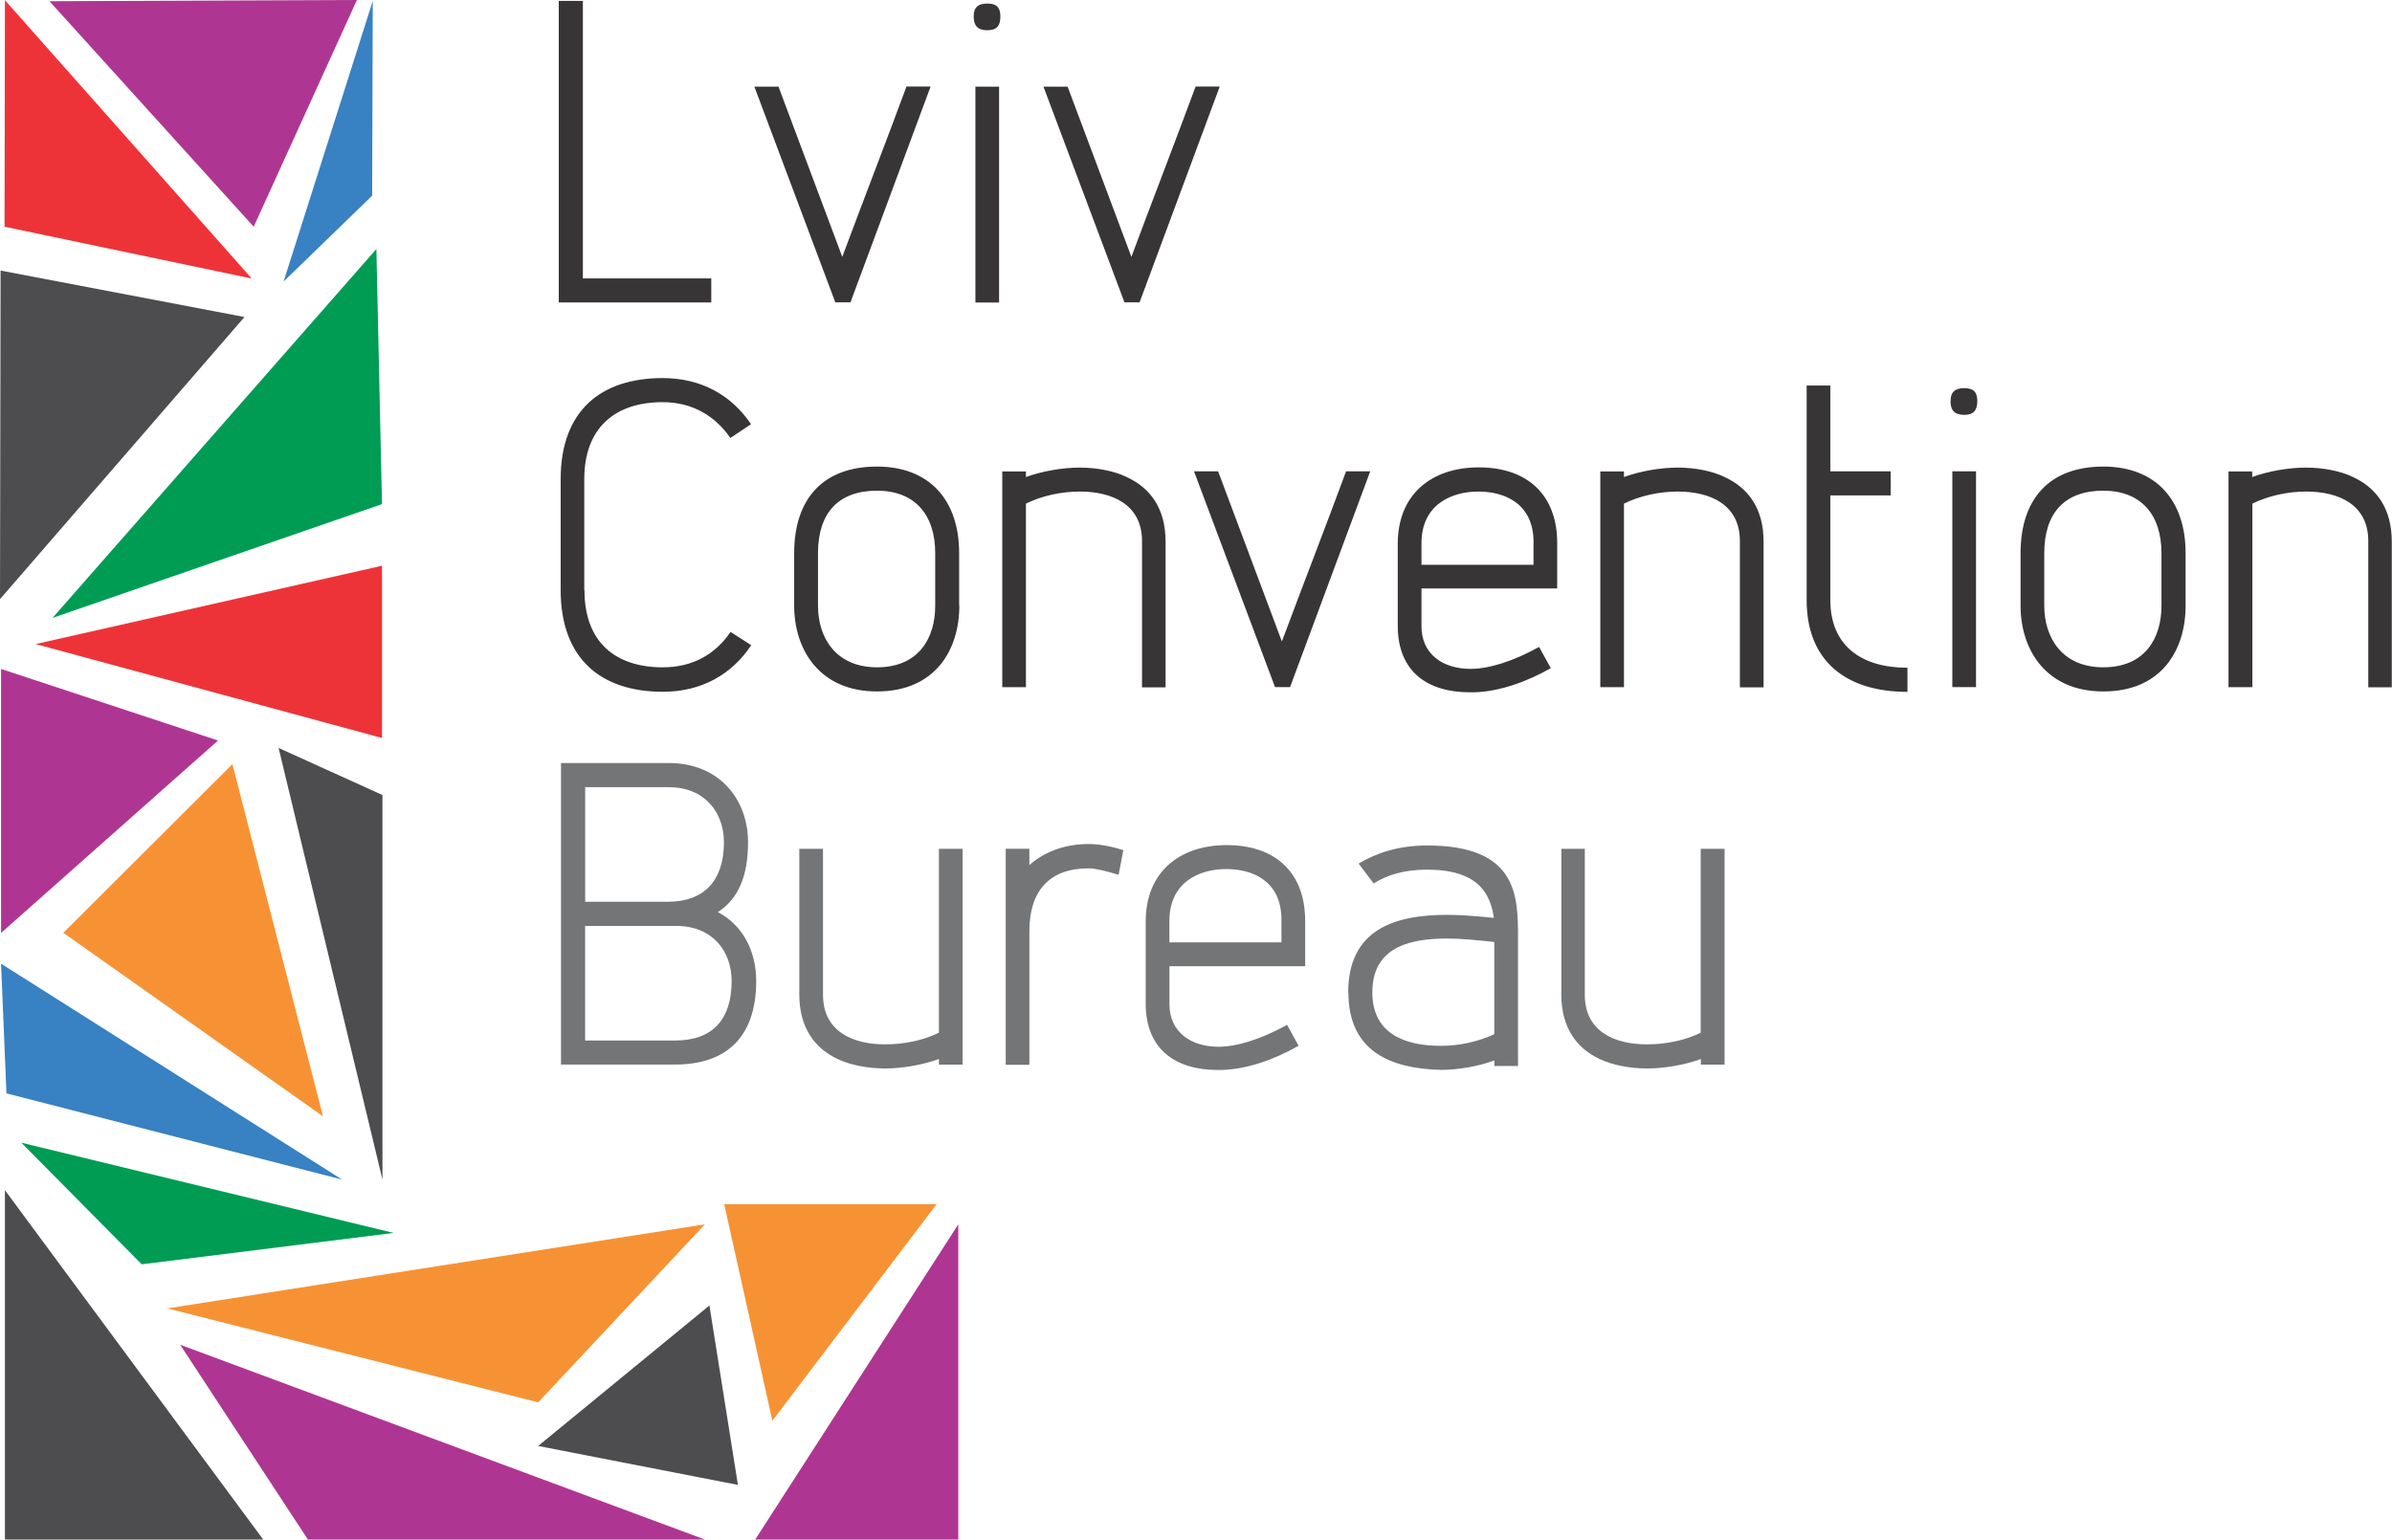
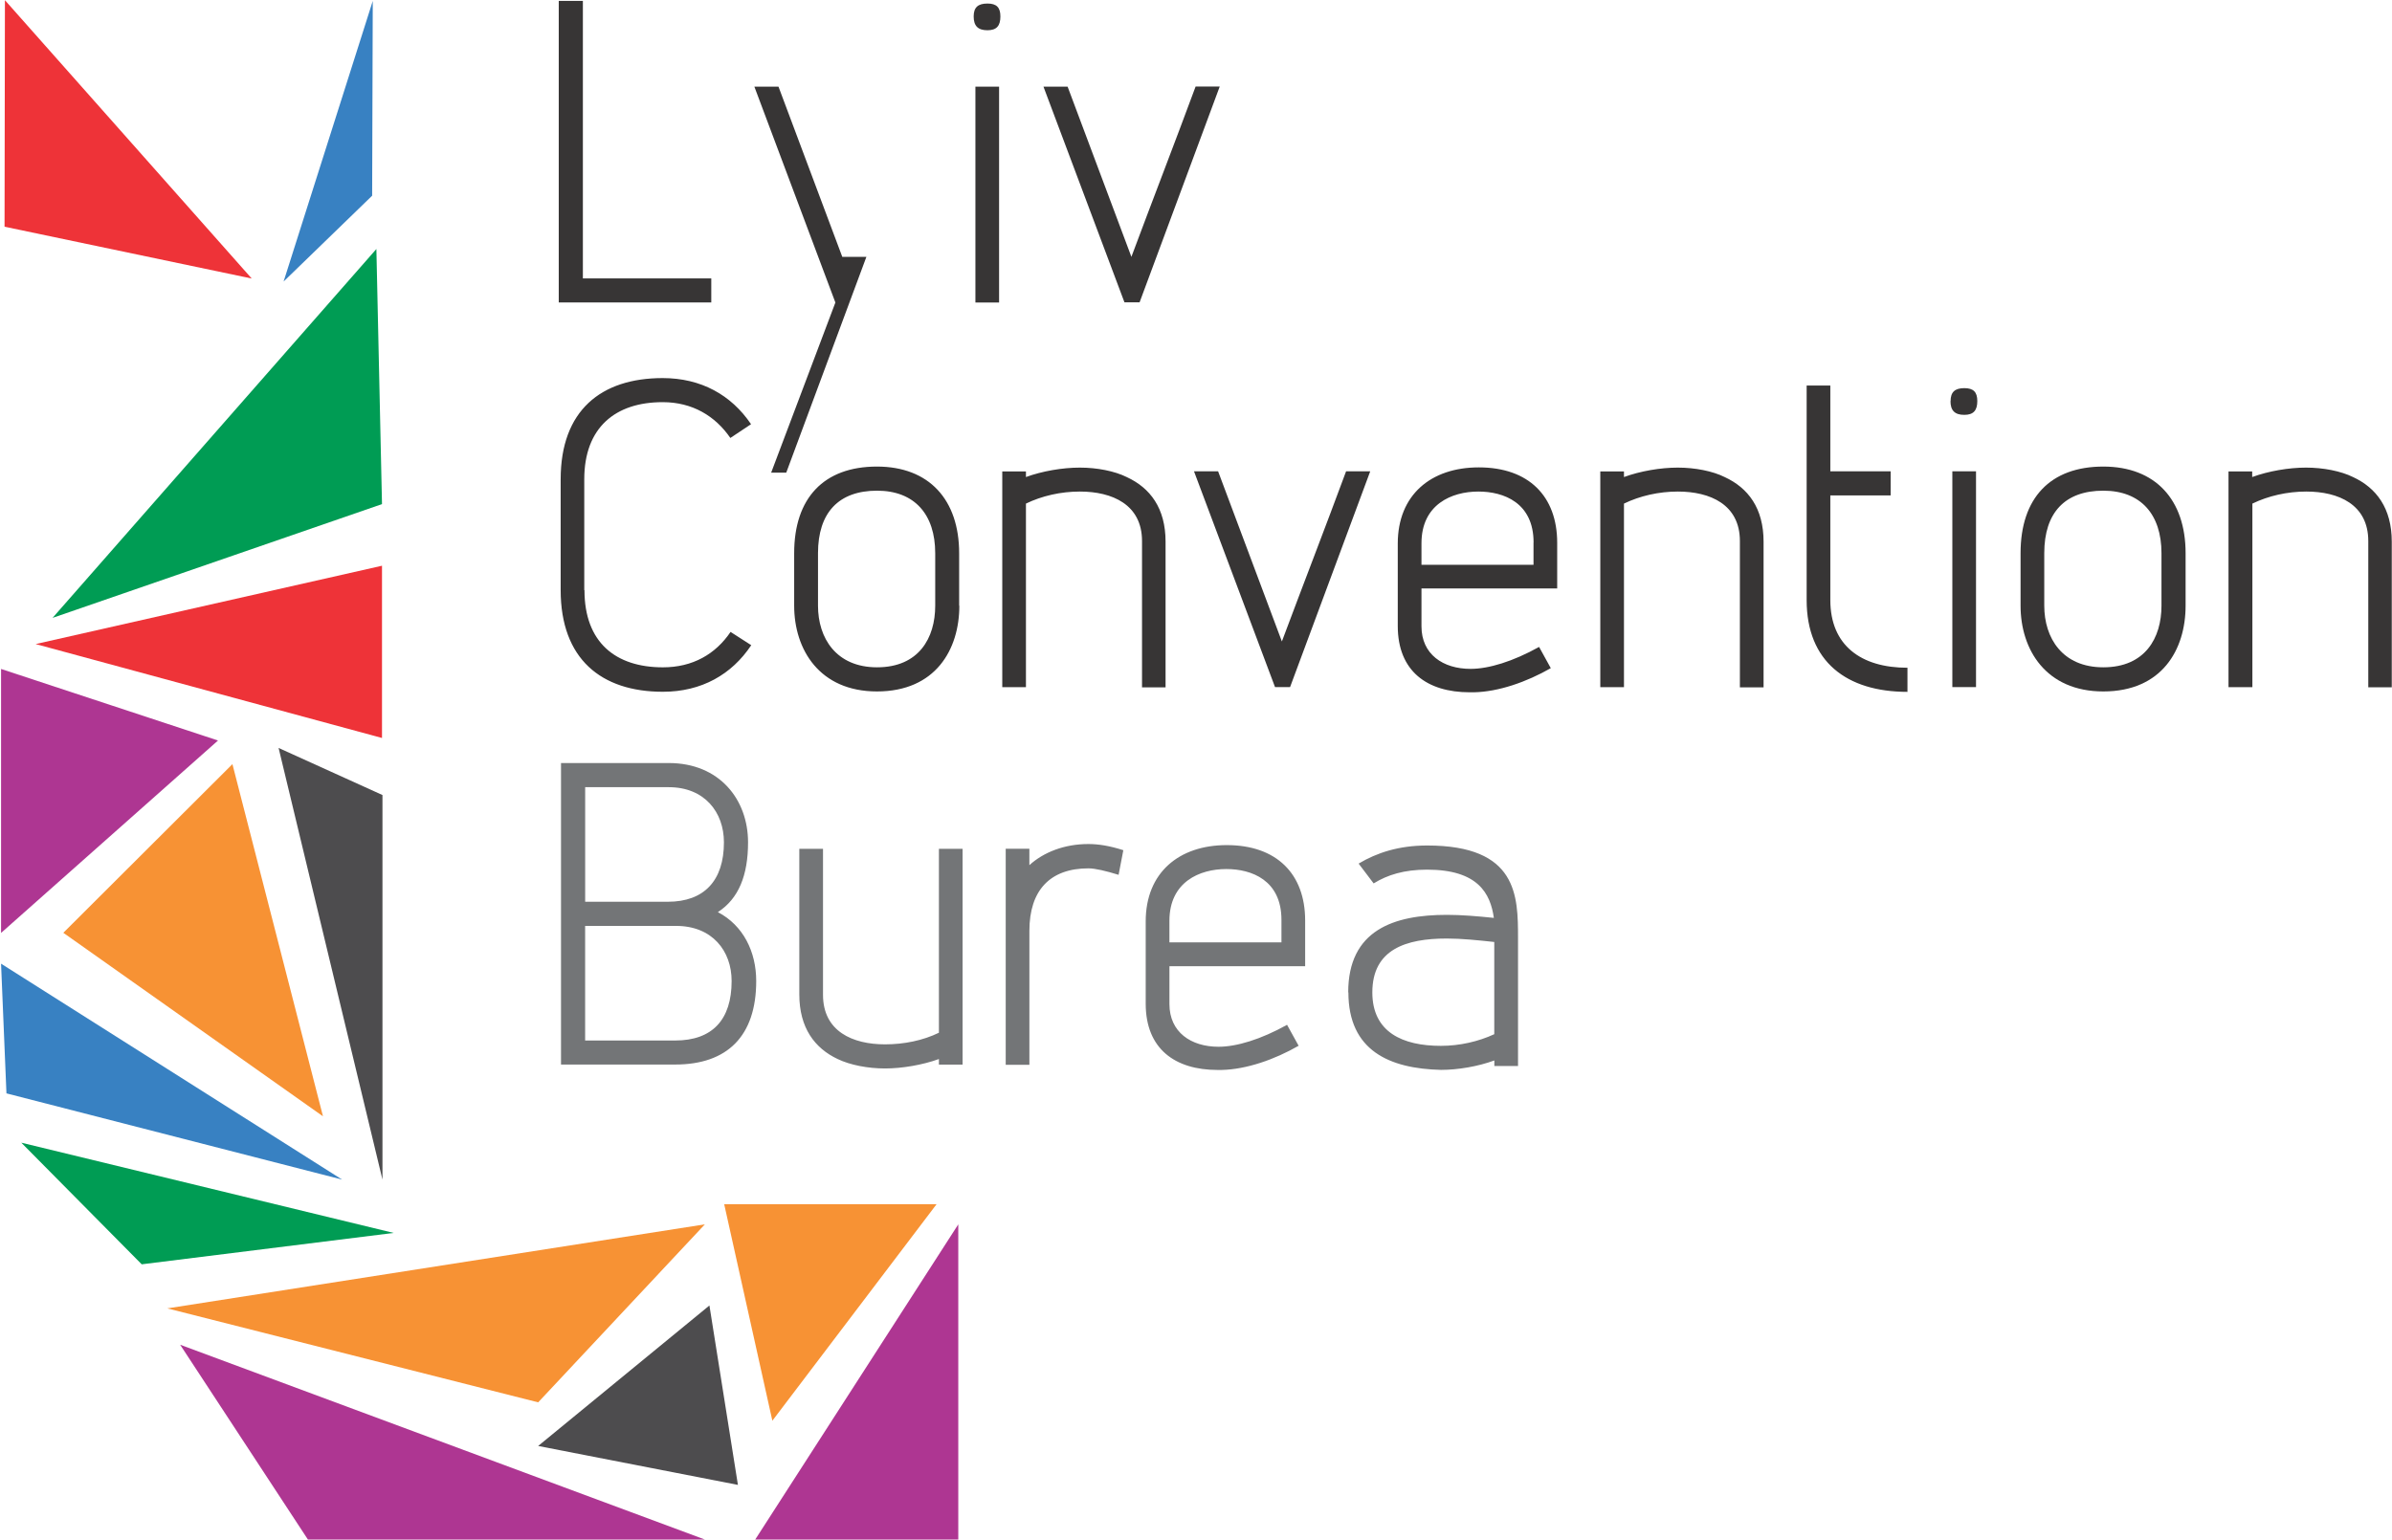
<svg xmlns="http://www.w3.org/2000/svg" width="124.258" height="80" viewBox="115.034 137.163 124.258 80" enable-background="new 115.034 137.163 124.258 80">
-   <path fill="#4D4C4E" d="M128.707 217.162H115.29v-18.154l13.417 18.154z" />
  <path fill="#EE3338" d="M134.878 175.51l-17.993-4.88 17.993-4.07v8.95z" />
  <path fill="#AE3692" d="M115.095 171.926l11.264 3.716-11.27 9.998v-13.714z" />
  <path fill="#009C54" d="M134.878 163.358l-17.114 5.912 16.822-19.168.292 13.256z" />
-   <path fill="#4D4C4E" d="M115.064 151.222l12.67 2.414-12.7 14.66.03-17.074z" />
  <path fill="#AE3692" d="M151.65 217.162h-20.62l-6.638-10.124 27.26 10.124z" />
  <path fill="#4D4C4E" d="M151.887 205.002l1.48 9.32-10.377-2.023 8.897-7.3z" />
  <path fill="#AE3692" d="M164.814 200.783v16.38h-10.55l10.55-16.38z" />
  <path fill="#F79234" d="M155.156 210.986l-2.502-11.25h11.033l-8.53 11.25z" />
  <path fill="#3881C2" d="M115.095 187.242l17.71 11.215-17.436-4.48-.28-6.735z" />
  <path fill="#4D4C4E" d="M134.902 178.475v19.983l-5.396-22.43 5.396 2.447z" />
  <path fill="#009C54" d="M122.4 202.864l-6.26-6.325 19.343 4.69-13.082 1.63z" />
  <path fill="#F79234" d="M142.99 210.032l-19.266-4.882 27.926-4.367-8.66 9.25zm-24.672-24.393l8.79-8.77 4.704 18.3-13.494-9.54z" />
  <path fill="#373535" d="M145.396 167.832c0 2.708 1.612 4.007 4.074 4.007 1.544 0 2.73-.68 3.515-1.84l1.074.69c-1.01 1.52-2.58 2.42-4.59 2.42-3.2 0-5.31-1.7-5.31-5.287v-5.753c0-3.58 2.1-5.26 5.3-5.26 1.99 0 3.56.874 4.59 2.396l-1.075.715c-.784-1.14-1.97-1.86-3.515-1.86-2.462 0-4.074 1.32-4.074 4.01v5.752zm18.22-1.926c0-2.015-1.075-3.246-3.022-3.246-1.992 0-3.067 1.142-3.067 3.246v2.73c0 1.68.94 3.202 3.067 3.202 2.17 0 3.022-1.522 3.022-3.2v-2.732zm1.253 2.73c0 2.284-1.24 4.456-4.28 4.456-2.98 0-4.3-2.17-4.3-4.455v-2.73c0-2.866 1.54-4.5 4.3-4.5 2.71 0 4.27 1.724 4.27 4.5v2.73zm9.49 4.232v-7.59c0-1.9-1.55-2.573-3.23-2.573-.988 0-1.97.224-2.8.626v9.54h-1.23v-11.21h1.23v.29c.85-.31 1.902-.49 2.8-.49s1.81.18 2.44.494c1.21.56 2.013 1.61 2.013 3.357v7.567h-1.23zm6.91 0l-4.21-11.215h1.252l3.313 8.842c1.097-2.933 2.26-5.932 3.336-8.842h1.254l-4.165 11.215h-.785zm13.43-7.52c0-2.06-1.548-2.643-2.868-2.643-1.39 0-2.955.672-2.955 2.686v1.12h5.82v-1.16zm.893 6.535c-1.254.716-2.71 1.23-4.008 1.253h-.2c-2.22 0-3.74-1.097-3.74-3.447v-4.28c0-2.53 1.723-3.96 4.21-3.96 2.594 0 4.072 1.5 4.072 3.92v2.37h-7.05v1.97c0 1.45 1.117 2.21 2.55 2.21.94 0 2.193-.38 3.56-1.14l.604 1.096zm9.825.985v-7.59c0-1.9-1.545-2.573-3.224-2.573-.985 0-1.97.224-2.798.626v9.54h-1.23v-11.21h1.23v.29c.85-.31 1.9-.49 2.796-.49s1.814.18 2.44.494c1.21.56 2.016 1.61 2.016 3.357v7.567h-1.23zm8.706.246c-3.156 0-5.238-1.567-5.238-4.768v-11.148h1.23v4.455h3.134v1.253h-3.134v5.44c0 2.35 1.59 3.515 4.007 3.515v1.26zm2.33-11.46h1.23v11.214h-1.23v-11.215zm-.09-3.65c0-.47.223-.672.715-.672.47 0 .672.202.672.672 0 .492-.205.716-.675.716-.494 0-.718-.223-.718-.716" />
  <path fill="#373535" d="M227.317 165.906c0-2.015-1.075-3.246-3.022-3.246-1.992 0-3.067 1.142-3.067 3.246v2.73c0 1.68.94 3.202 3.067 3.202 2.17 0 3.022-1.522 3.022-3.2v-2.732zm1.253 2.73c0 2.284-1.23 4.456-4.275 4.456-2.977 0-4.298-2.17-4.298-4.455v-2.73c0-2.866 1.544-4.5 4.298-4.5 2.708 0 4.275 1.724 4.275 4.5v2.73zm9.49 4.232v-7.59c0-1.9-1.543-2.573-3.223-2.573-.985 0-1.97.224-2.798.626v9.54h-1.24v-11.21h1.23v.29c.85-.31 1.9-.49 2.796-.49s1.813.18 2.44.49c1.21.56 2.015 1.615 2.015 3.36v7.567h-1.23z" />
  <path fill="#737577" d="M150.11 191.23c1.924 0 2.93-1.076 2.93-3.09 0-1.567-1.006-2.865-2.887-2.865h-4.723v5.954h4.68zm-.38-7.21c1.88 0 2.91-1.096 2.91-3.088 0-1.567-1.008-2.865-2.866-2.865h-4.342v5.954h4.297zm-5.553 8.462v-15.67h5.596c2.642 0 4.12 1.903 4.12 4.12 0 1.724-.493 2.933-1.568 3.627 1.32.69 1.992 2.06 1.992 3.58 0 2.86-1.5 4.34-4.208 4.34h-5.94zm13.61-11.214v7.588c0 1.903 1.543 2.574 3.223 2.574.985 0 1.97-.2 2.798-.604v-9.558h1.23v11.215h-1.23v-.29c-.85.31-1.926.49-2.798.49-.895 0-1.813-.178-2.462-.49-1.186-.56-1.992-1.613-1.992-3.36v-7.565h1.23zm9.49 0h1.23v.85c.74-.67 1.814-1.097 3.068-1.097.514 0 1.097.09 1.813.32l-.246 1.28c-.65-.2-1.21-.336-1.567-.336-1.992 0-3.067 1.14-3.067 3.246v6.962h-1.23v-11.22zm14.325 3.693c0-2.06-1.545-2.64-2.865-2.64-1.388 0-2.955.67-2.955 2.69v1.12h5.82v-1.16zm.896 6.54c-1.254.72-2.71 1.23-4.008 1.26h-.2c-2.218 0-3.74-1.096-3.74-3.446v-4.275c0-2.53 1.725-3.963 4.21-3.963 2.595 0 4.073 1.5 4.073 3.918v2.374h-7.05v1.97c0 1.455 1.118 2.216 2.55 2.216.94 0 2.194-.38 3.56-1.14l.605 1.096zm10.16-5.39c-.828-.09-1.7-.18-2.462-.18-2.127 0-3.873.56-3.873 2.8 0 2.08 1.59 2.777 3.56 2.777.984 0 1.947-.224 2.774-.605v-4.79zm-7.588 2.62c0-3.245 2.372-4.03 5.126-4.03.76 0 1.567.068 2.44.158-.18-1.276-.828-2.507-3.47-2.507-1.186 0-2.06.27-2.775.715l-.78-1.03c.94-.56 2.08-.94 3.56-.94 4.7 0 4.72 2.618 4.72 4.81v6.65h-1.23v-.29c-.85.313-1.9.49-2.77.49-2.685-.065-4.812-1.004-4.812-4.03" />
-   <path fill="#737577" d="M197.36 181.268v7.588c0 1.903 1.543 2.574 3.223 2.574.985 0 1.97-.2 2.798-.604v-9.558h1.24v11.215h-1.23v-.29c-.85.31-1.924.49-2.797.49-.895 0-1.813-.178-2.463-.49-1.187-.56-1.99-1.613-1.99-3.36v-7.565h1.23z" />
-   <path fill="#373535" d="M145.313 137.213v14.416h6.67v1.25h-7.923v-15.67h1.253zm13.117 15.67l-4.208-11.216h1.253l3.313 8.842c1.097-2.94 2.26-5.94 3.336-8.85h1.253l-4.163 11.213h-.784zm7.274-11.216h1.23v11.215h-1.23v-11.215zm-.09-3.65c0-.47.224-.67.716-.67.47 0 .672.2.672.67 0 .494-.202.718-.672.718-.492 0-.716-.224-.716-.717" />
+   <path fill="#373535" d="M145.313 137.213v14.416h6.67v1.25h-7.923v-15.67h1.253zm13.117 15.67l-4.208-11.216h1.253l3.313 8.842h1.253l-4.163 11.213h-.784zm7.274-11.216h1.23v11.215h-1.23v-11.215zm-.09-3.65c0-.47.224-.67.716-.67.47 0 .672.2.672.67 0 .494-.202.718-.672.718-.492 0-.716-.224-.716-.717" />
  <path fill="#373535" d="M173.45 152.882l-4.21-11.215h1.254l3.313 8.842c1.097-2.94 2.26-5.94 3.336-8.85h1.253l-4.163 11.213h-.784z" />
  <path fill="#EE3338" d="M115.29 137.173l-.02 11.77 12.84 2.693-12.82-14.463z" />
-   <path fill="#AE3692" d="M117.603 137.226l10.61 11.718 5.362-11.782-15.972.064z" />
  <path fill="#3881C2" d="M129.766 151.792l4.6-4.46.032-10.12-4.632 14.58z" />
</svg>